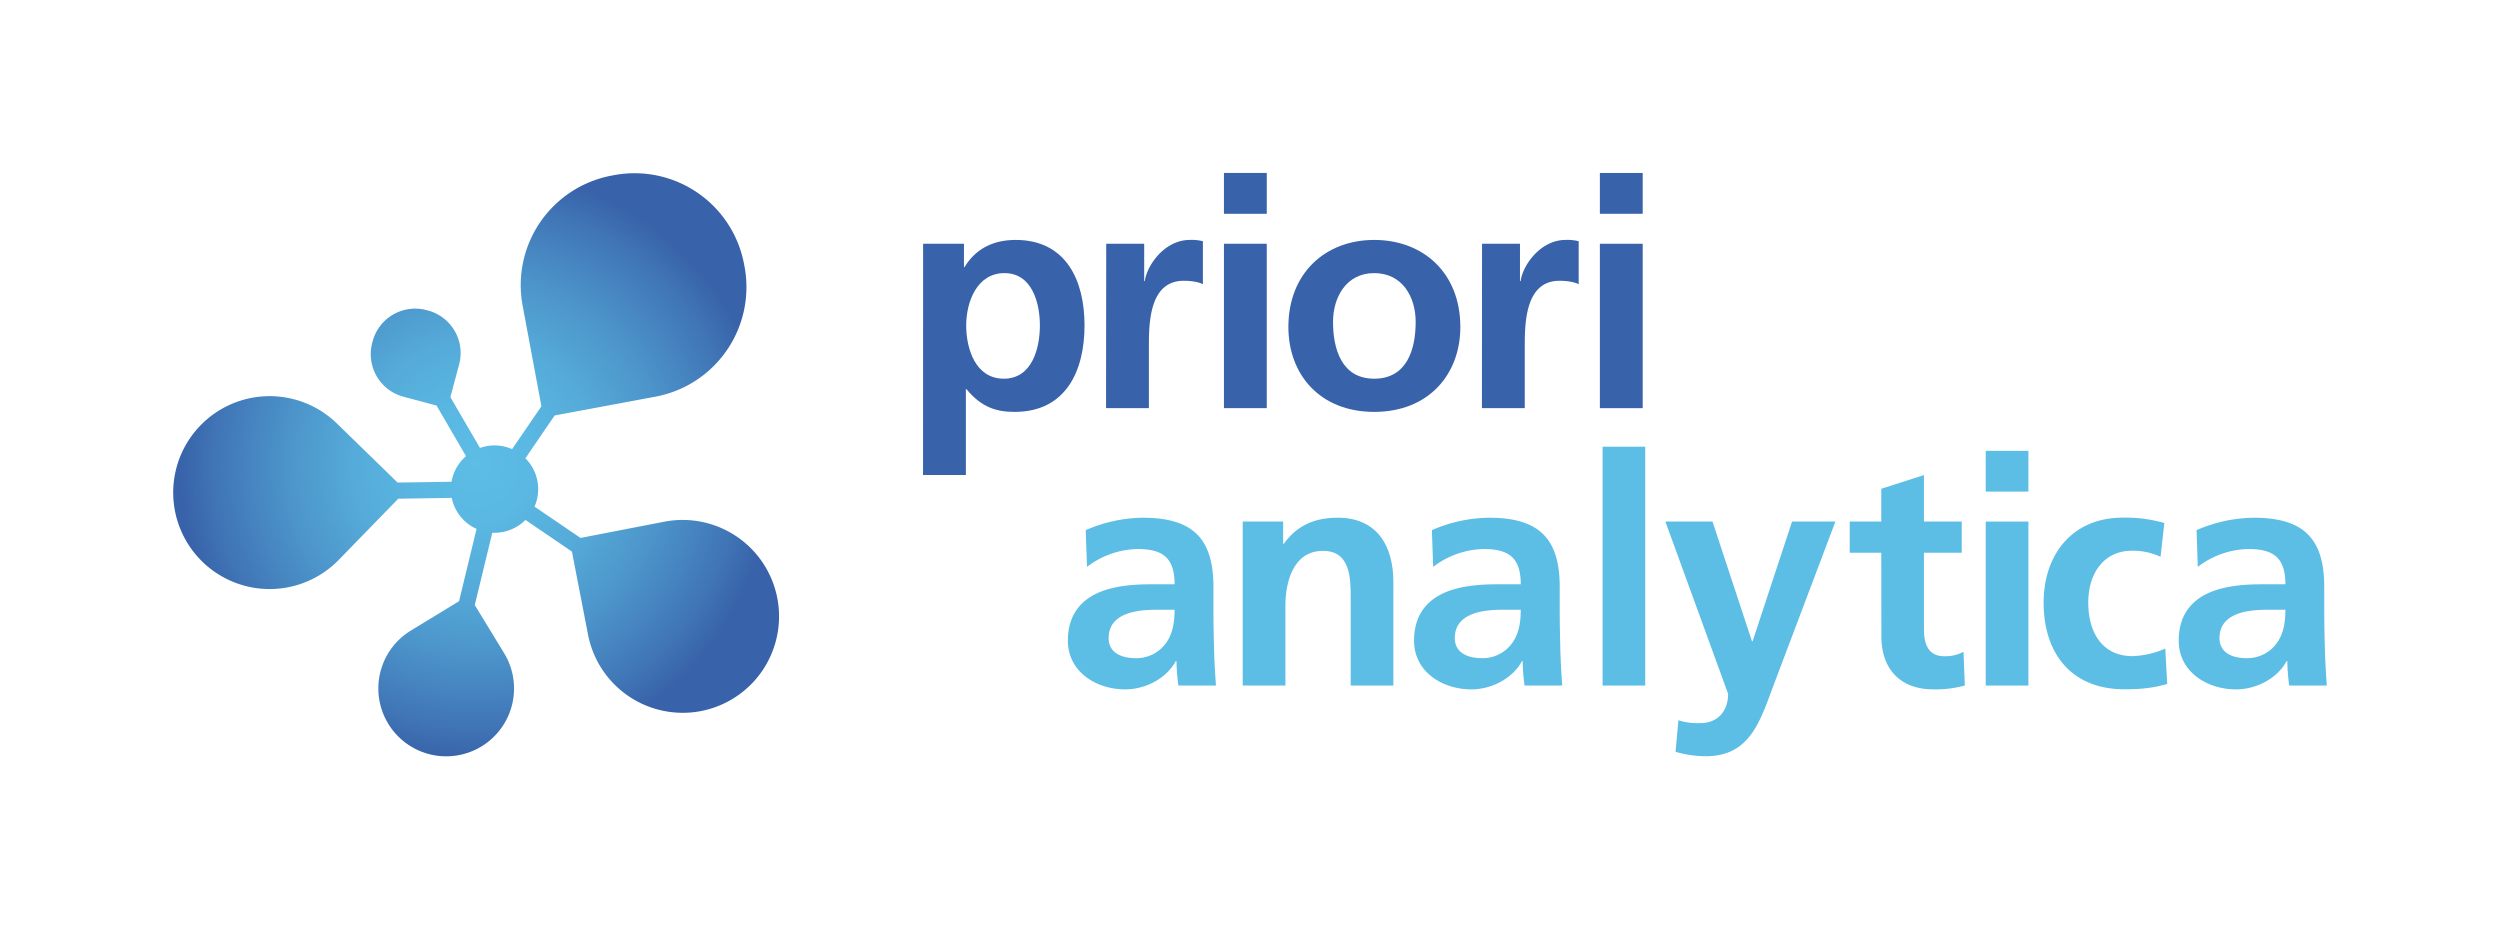
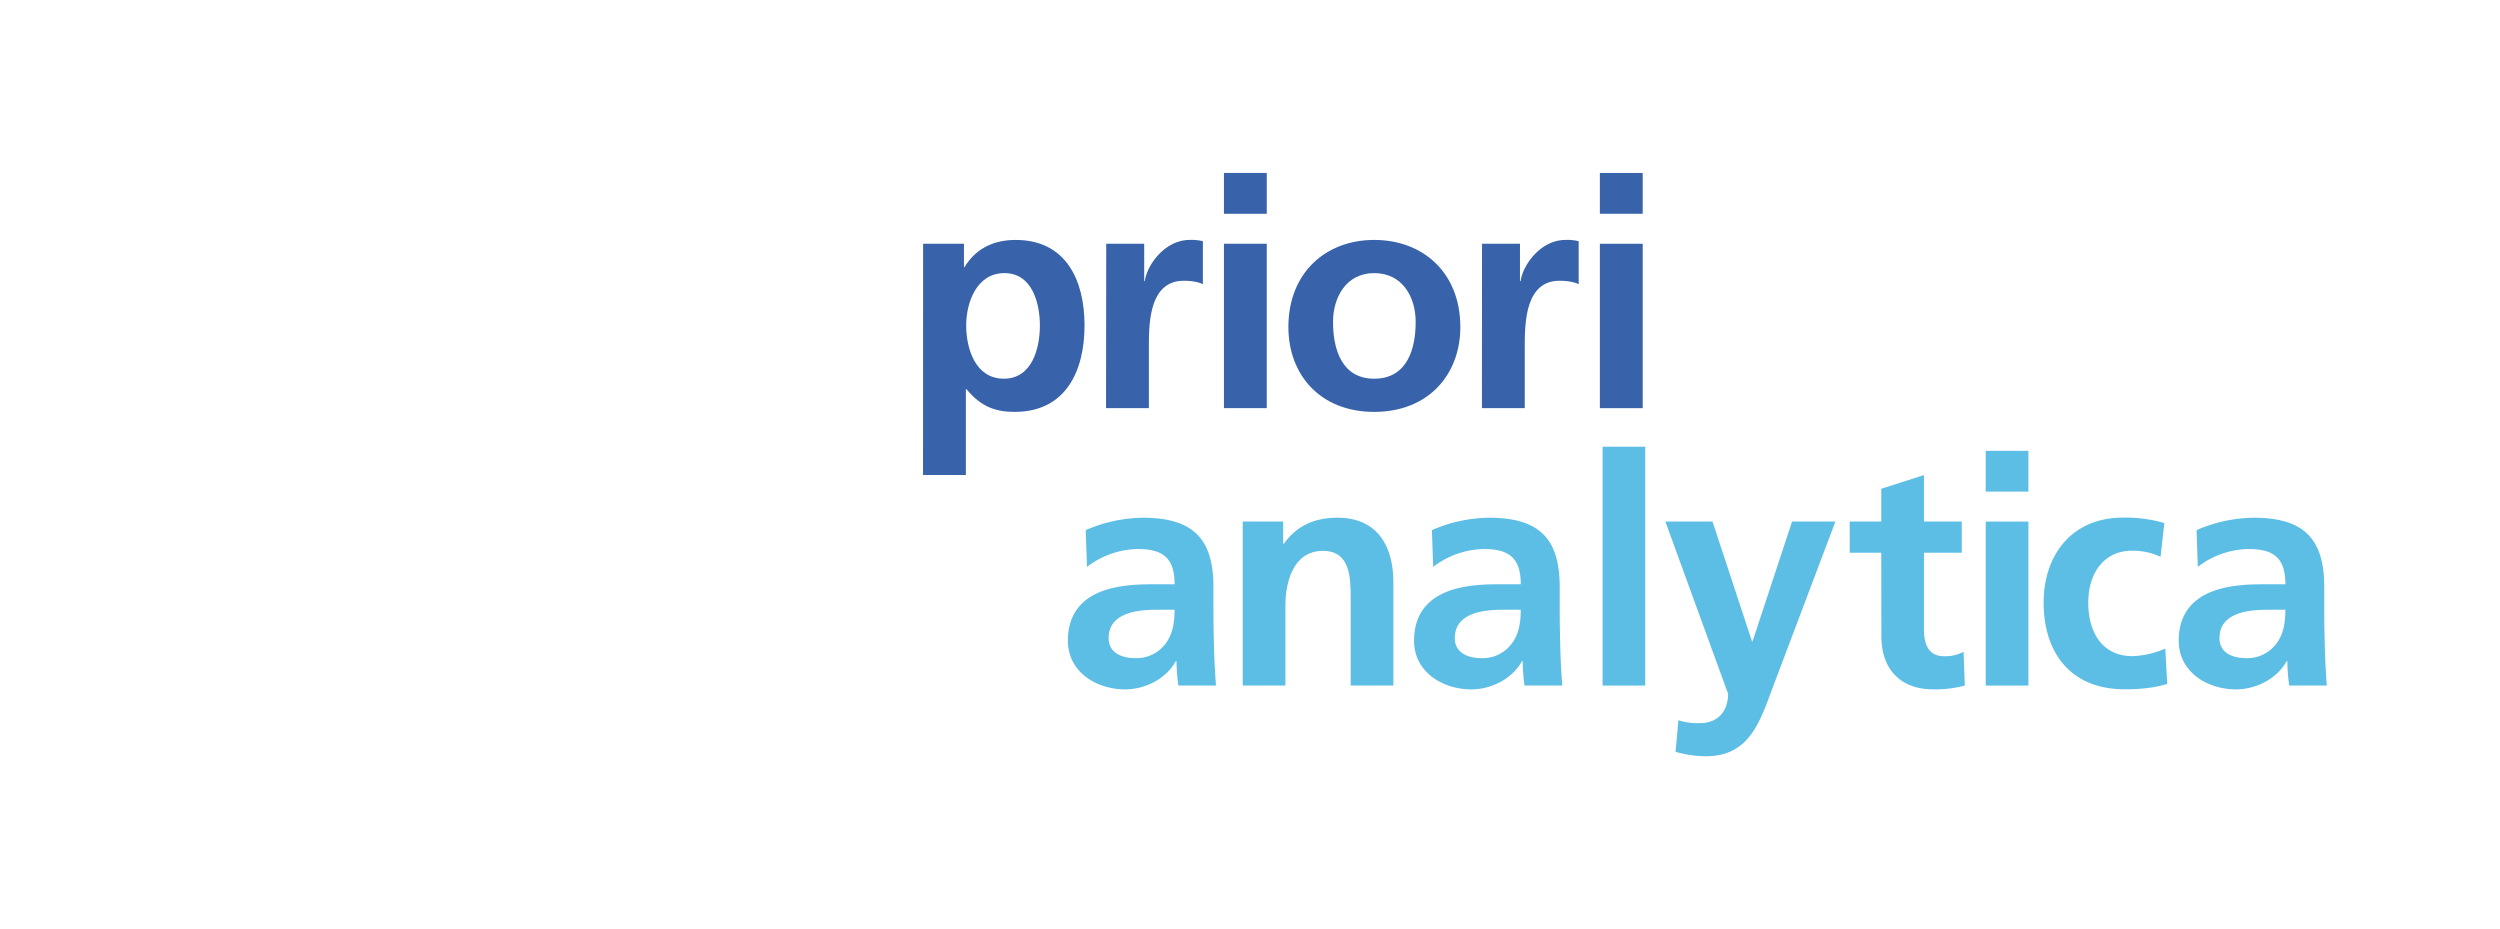
<svg xmlns="http://www.w3.org/2000/svg" id="Color" viewBox="0 0 992.27 368.91">
  <defs>
    <style>.cls-1{fill:#3862a9;}.cls-2{fill:#5cbde5;}.cls-3{fill:url(#radial-gradient);}</style>
    <radialGradient id="radial-gradient" cx="188.98" cy="184.46" r="118" gradientUnits="userSpaceOnUse">
      <stop offset="0" stop-color="#5cbde5" />
      <stop offset="0.19" stop-color="#5ab8e2" />
      <stop offset="0.41" stop-color="#55abd9" />
      <stop offset="0.64" stop-color="#4c94ca" />
      <stop offset="0.88" stop-color="#4075b6" />
      <stop offset="1" stop-color="#3862a9" />
    </radialGradient>
  </defs>
  <path class="cls-1" d="M366.39,96.75H382.6V106h.25c3.8-6.33,10.26-10.77,20.26-10.77,20,0,27.35,16,27.35,33.94s-7.34,34.31-27.73,34.31c-7.21,0-13.16-1.77-19.12-9h-.25v34.06h-17Zm17.1,32.42c0,9.24,3.67,21.14,14.94,21.14s14.31-12.15,14.31-21.14c0-8.74-3-20.77-14.06-20.77S383.49,120.05,383.49,129.17Z" />
  <path class="cls-1" d="M439.07,96.75h15.07v14.82h.25c.76-6.08,7.73-16.34,17.86-16.34a18.44,18.44,0,0,1,5.19.51v17.09c-1.52-.88-4.56-1.39-7.6-1.39C456,111.44,456,128.66,456,138V162h-17Z" />
  <path class="cls-1" d="M485.79,68.65h17v16.2h-17Zm0,28.1h17V162h-17Z" />
  <path class="cls-1" d="M545.43,95.23c19.37,0,34.19,13,34.19,34.57,0,18.74-12.54,33.68-34.19,33.68s-34.06-14.94-34.06-33.68C511.37,108.28,526.18,95.23,545.43,95.23Zm0,55.08c13,0,16.46-11.65,16.46-22.53,0-10-5.32-19.38-16.46-19.38s-16.34,9.63-16.34,19.38C529.09,138.54,532.51,150.31,545.43,150.31Z" />
  <path class="cls-1" d="M588.23,96.75h15.06v14.82h.26c.76-6.08,7.72-16.34,17.85-16.34a18.37,18.37,0,0,1,5.19.51v17.09c-1.52-.88-4.56-1.39-7.6-1.39-13.8,0-13.8,17.22-13.8,26.59V162h-17Z" />
  <path class="cls-1" d="M635,68.65h17v16.2H635Zm0,28.1h17V162H635Z" />
  <path class="cls-2" d="M430.93,210.42a58.32,58.32,0,0,1,22.63-4.93c19.84,0,28.06,8.22,28.06,27.43v8.34c0,6.57.12,11.5.25,16.31s.38,9.48.76,14.53H467.71a78.16,78.16,0,0,1-.75-9.73h-.26c-3.92,7.21-12.39,11.25-20.1,11.25-11.5,0-22.75-6.95-22.75-19.34,0-9.73,4.68-15.42,11.13-18.58s14.78-3.79,21.86-3.79h9.36c0-10.49-4.68-14-14.67-14A34,34,0,0,0,431.44,225Zm19.85,50.81a14.38,14.38,0,0,0,11.88-5.81c2.78-3.67,3.54-8.34,3.54-13.4h-7.33c-7.59,0-18.84,1.26-18.84,11.25C440,258.83,444.71,261.23,450.78,261.23Z" />
  <path class="cls-2" d="M493.25,207H509.3v8.84h.25c5.31-7.45,12.52-10.36,21.37-10.36,15.42,0,22.12,10.87,22.12,25.53V272.1H536.1V237.34c0-8-.13-18.7-11-18.7-12.26,0-14.91,13.27-14.91,21.61V272.1H493.25Z" />
  <path class="cls-2" d="M568.33,210.42A58.32,58.32,0,0,1,591,205.49c19.84,0,28.06,8.22,28.06,27.43v8.34c0,6.57.13,11.5.25,16.31s.38,9.48.76,14.53H605.11a78.16,78.16,0,0,1-.75-9.73h-.26c-3.92,7.21-12.38,11.25-20.1,11.25-11.5,0-22.75-6.95-22.75-19.34,0-9.73,4.68-15.42,11.13-18.58s14.79-3.79,21.86-3.79h9.36c0-10.49-4.68-14-14.67-14A34,34,0,0,0,568.84,225Zm19.85,50.81a14.38,14.38,0,0,0,11.88-5.81c2.78-3.67,3.54-8.34,3.54-13.4h-7.33c-7.59,0-18.84,1.26-18.84,11.25C577.43,258.83,582.11,261.23,588.18,261.23Z" />
  <path class="cls-2" d="M636.08,177.3H653v94.8H636.08Z" />
  <path class="cls-2" d="M695.37,254.53h.25L711.29,207h17.2l-24.4,64.59c-5.43,14.41-9.35,28.57-27.05,28.57a43.42,43.42,0,0,1-12-1.77l1.14-12.52a24.92,24.92,0,0,0,8.72,1.14c6.83,0,11-4.68,11-11.63L661,207h18.7Z" />
  <path class="cls-2" d="M746.69,219.39H734.17V207h12.52V194l16.94-5.44V207h15v12.38h-15v30.34c0,5.56,1.51,10.74,8,10.74a15.22,15.22,0,0,0,7.71-1.76l.51,13.39a44.63,44.63,0,0,1-12.52,1.52c-13.27,0-20.6-8.22-20.6-21.11Z" />
  <path class="cls-2" d="M788.15,178.94h16.94v16.18H788.15Zm0,28.07h16.94V272.1H788.15Z" />
  <path class="cls-2" d="M857.54,221a25.56,25.56,0,0,0-11.5-2.4c-10.49,0-17.19,8.34-17.19,20.6,0,12,5.69,21.23,17.57,21.23a35.81,35.81,0,0,0,13-3l.76,14c-4.93,1.52-10,2.15-16.94,2.15-21.36,0-32.11-14.54-32.11-34.38,0-18.84,11.13-33.75,31.48-33.75a55.16,55.16,0,0,1,16.43,2.15Z" />
  <path class="cls-2" d="M871.83,210.42a58.31,58.31,0,0,1,22.62-4.93c19.85,0,28.06,8.22,28.06,27.43v8.34c0,6.57.13,11.5.26,16.31s.38,9.48.76,14.53H908.61a80.46,80.46,0,0,1-.76-9.73h-.25c-3.92,7.21-12.39,11.25-20.1,11.25-11.5,0-22.75-6.95-22.75-19.34,0-9.73,4.67-15.42,11.12-18.58s14.79-3.79,21.87-3.79h9.35c0-10.49-4.67-14-14.66-14a34,34,0,0,0-20.1,7.08Zm19.84,50.81a14.37,14.37,0,0,0,11.88-5.81c2.78-3.67,3.54-8.34,3.54-13.4h-7.33c-7.58,0-18.83,1.26-18.83,11.25C880.93,258.83,885.6,261.23,891.67,261.23Z" />
-   <path class="cls-3" d="M308.51,237.36h0a38.27,38.27,0,0,0-44.86-30.29l-33.24,6.44-18.25-12.43a17.32,17.32,0,0,0-3.62-19.18l11.61-17,40-7.46a44.22,44.22,0,0,0,35.37-51.57l-.19-1A44.22,44.22,0,0,0,243.8,69.5l-1,.19a44.22,44.22,0,0,0-35.37,51.57l7.46,40-11.64,17a17.14,17.14,0,0,0-12.74-.46l-11.74-20.17,3.47-13a17.48,17.48,0,0,0-12.38-21.39l-.57-.15A17.47,17.47,0,0,0,147.9,135.5l-.15.57a17.47,17.47,0,0,0,12.38,21.39l13.13,3.5,11.7,20.1a17.26,17.26,0,0,0-5.74,10.15l-21.41.32-24.08-23.44a38.28,38.28,0,0,0-54.13.72h0a38.28,38.28,0,0,0,.72,54.13h0a38.27,38.27,0,0,0,54.13-.72l23.63-24.28,21.21-.33a17.35,17.35,0,0,0,9.86,12.32l-6.95,28.69-19.1,11.64a26.91,26.91,0,0,0-9,37h0a26.92,26.92,0,0,0,37,9h0a26.92,26.92,0,0,0,9-37l-11.66-19.12,6.95-28.68c.3,0,.59,0,.89,0a17.26,17.26,0,0,0,12.27-5.1L227,218.92l6.4,33a38.29,38.29,0,0,0,44.87,30.3h0A38.27,38.27,0,0,0,308.51,237.36Z" />
</svg>